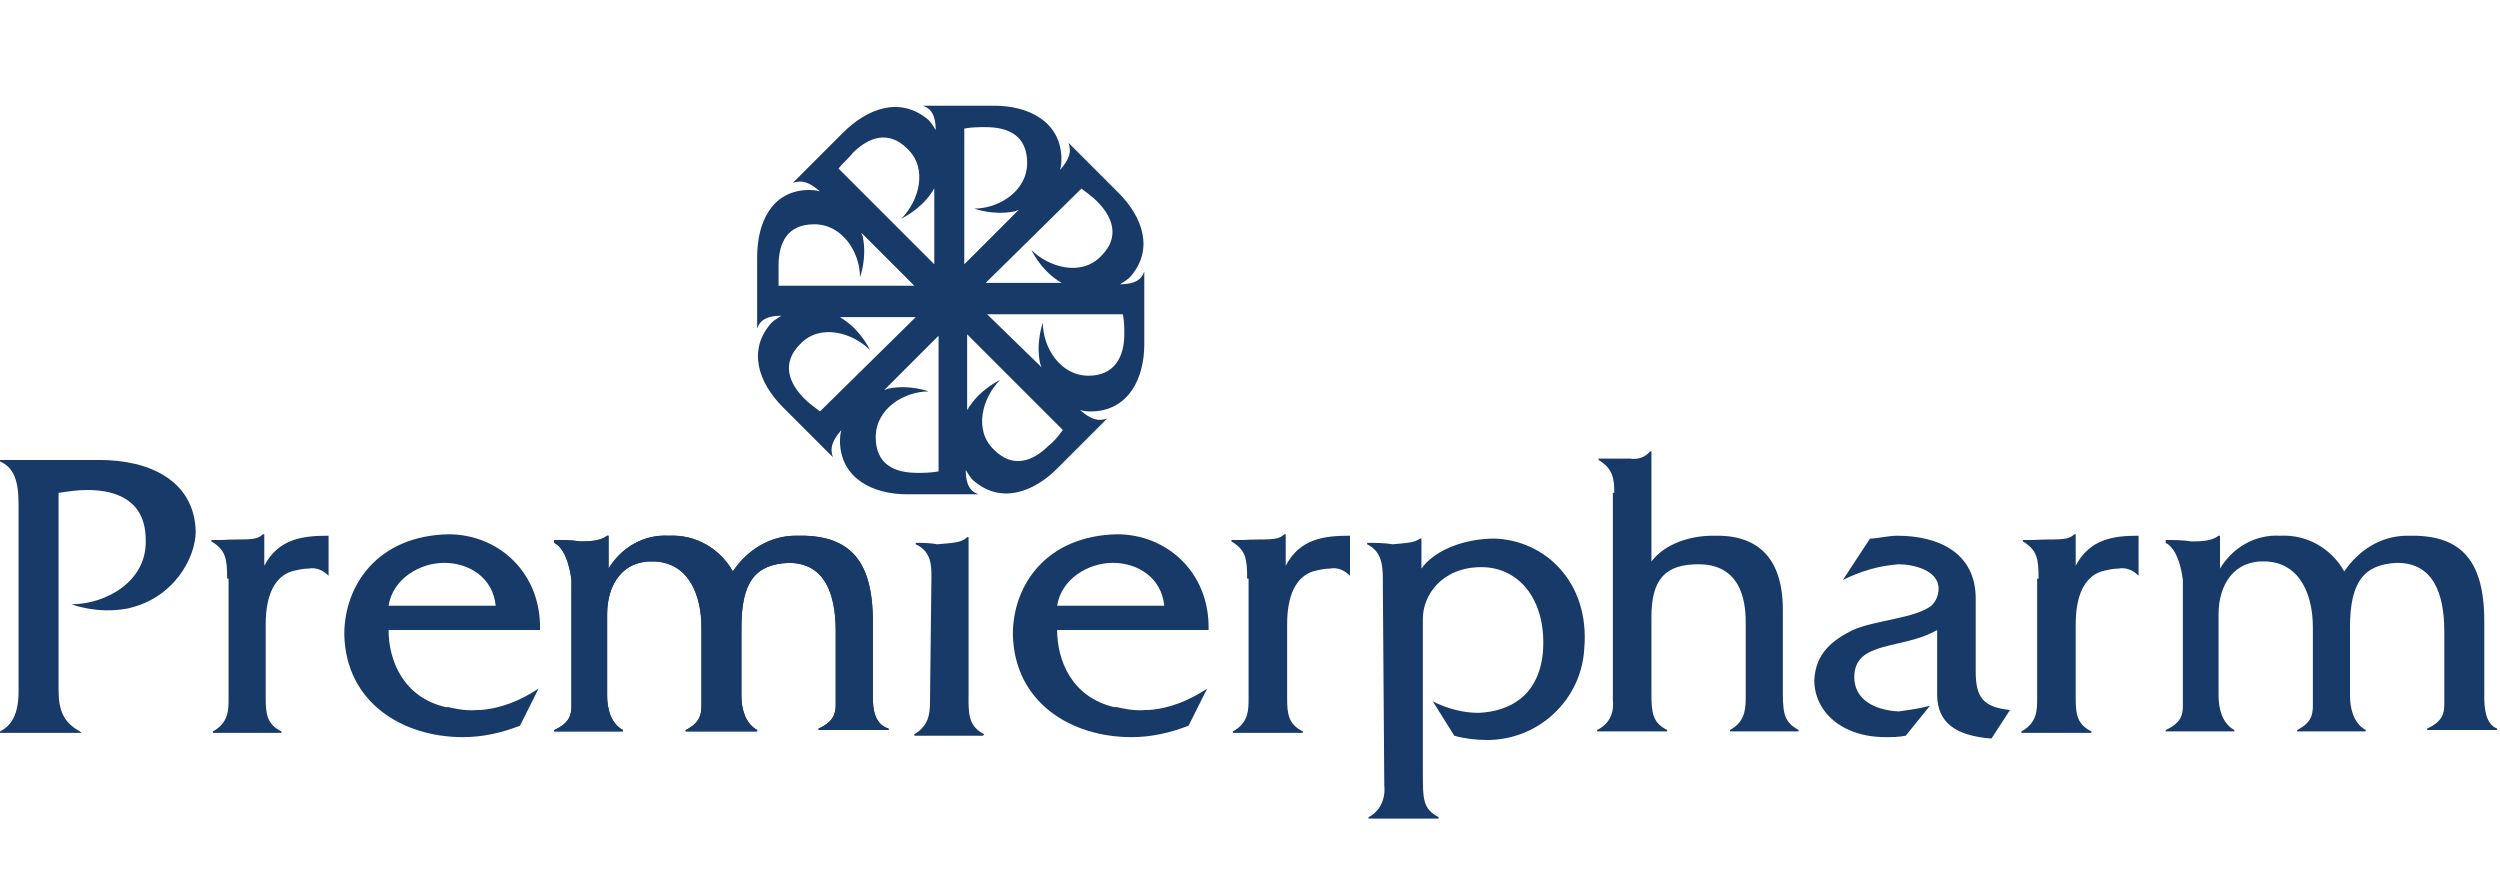
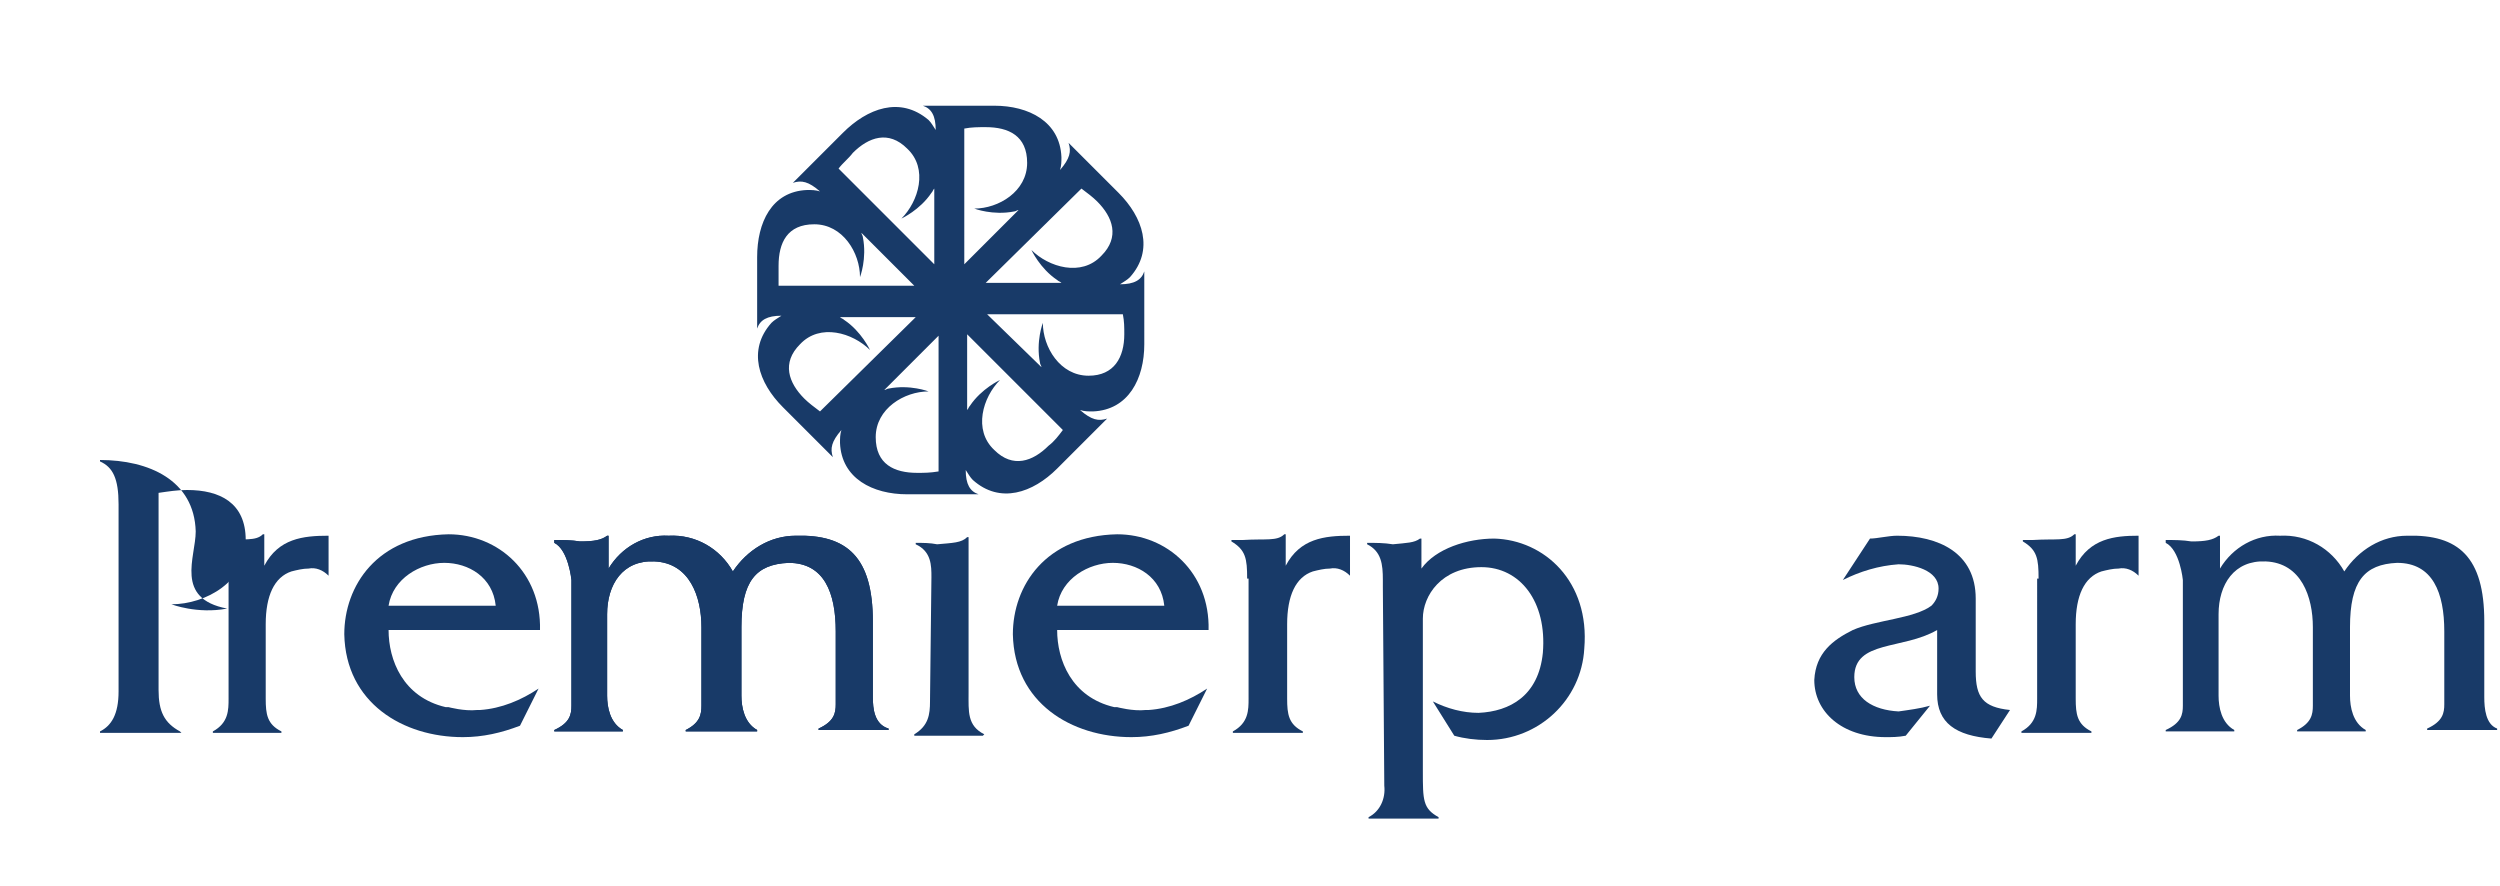
<svg xmlns="http://www.w3.org/2000/svg" id="Layer_1" x="0px" y="0px" viewBox="0 0 175 62" style="enable-background:new 0 0 175 62;" xml:space="preserve">
  <style type="text/css"> .st0{fill:#183A68;} </style>
  <g>
    <path class="st0" d="M15.9,40.5c0-1.4-0.1-2-1.1-2.6v-0.1h0.7c1.6-0.1,2.4,0.1,2.9-0.4h0.1v2.2c1-1.9,2.7-2.1,4.5-2.1v2.8 c-0.4-0.4-0.9-0.6-1.4-0.5c-0.4,0-0.8,0.1-1.2,0.2c-1.2,0.4-1.8,1.7-1.8,3.7v5.2c0,1.1,0.1,1.8,1.1,2.3v0.1h-4.8v-0.1 c1.1-0.6,1.1-1.5,1.1-2.3V40.5z" />
    <path class="st0" d="M65.2,40.4c0-0.8,0-1.8-1.1-2.3v-0.1c0.5,0,1,0,1.5,0.1c1.1-0.1,1.7-0.1,2.1-0.5h0.1v10.9 c0,1.3-0.1,2.3,1.1,2.9l-0.1,0.1h-4.8v-0.1c1-0.6,1.1-1.4,1.1-2.3L65.2,40.4z" />
    <path class="st0" d="M87.3,40.5c0-1.4-0.1-2-1.1-2.6v-0.1h0.8c1.6-0.1,2.4,0.1,2.9-0.4h0.1v2.2c1-1.9,2.7-2.1,4.5-2.1v2.8 c-0.4-0.4-0.9-0.6-1.4-0.5c-0.4,0-0.8,0.1-1.2,0.2c-1.2,0.4-1.8,1.7-1.8,3.7v5.2c0,1.1,0.1,1.8,1.1,2.3v0.1h-4.9v-0.1 c1.1-0.6,1.1-1.5,1.1-2.3V40.5z" />
    <path class="st0" d="M96.8,41.1v-0.5c0-1.1-0.1-2-1.1-2.5v-0.1c0.6,0,1.2,0,1.8,0.1c1-0.1,1.5-0.1,1.9-0.4h0.1v2.1 c1-1.4,3.2-2.1,5.1-2.1c3.5,0.1,6.7,3,6.3,7.7c-0.2,3.6-3.2,6.4-6.8,6.4c-0.8,0-1.6-0.1-2.3-0.3l-1.5-2.4c1,0.5,2.1,0.8,3.2,0.8 c2.2-0.1,4.2-1.2,4.5-4.2c0.3-3.6-1.6-6-4.3-6c-2.8,0-4.1,2-4.1,3.6v10.7c0,2,0,2.6,1.1,3.2v0.1h-4.9v-0.1c0.8-0.4,1.2-1.3,1.1-2.2 L96.8,41.1L96.8,41.1z" />
-     <path class="st0" d="M113,34.5c0-1-0.1-1.7-1.1-2.3v-0.1h2.2c0.5,0.1,1.1-0.1,1.4-0.5h0.1v7.7c1-1.3,2.8-1.8,4.3-1.8 c3-0.1,4.9,1.4,4.9,5.2v5.9c0,1.5,0.2,2,1.1,2.5v0.1h-4.8v-0.1c0.9-0.5,1.1-1.2,1.1-2.2v-5.2c0-1,0-4.2-3.3-4.2h0 c-2.3,0-3.3,1-3.3,3.7v5.4c0,1.3,0.1,2,1.1,2.5v0.1h-4.9v-0.1c0.8-0.4,1.2-1.1,1.1-2.1V34.5z" />
    <path class="st0" d="M129.7,44.1c1.6-0.7,4.3-0.8,5.5-1.7c0.3-0.3,0.5-0.7,0.5-1.2c0-1.3-1.8-1.7-2.8-1.7c-1.4,0.1-2.7,0.5-3.9,1.1 l1.9-2.9c0.5,0,1.3-0.2,1.9-0.2c2.9,0,5.5,1.2,5.5,4.4v5.1c0,1.8,0.5,2.5,2.4,2.7l-1.3,2c-2.5-0.2-3.8-1.1-3.8-3.1v-4.5 c-2.4,1.4-5.8,0.7-5.8,3.3c0,1.5,1.3,2.3,3.1,2.4c0.7-0.1,1.5-0.2,2.2-0.4l-1.7,2.1c-0.5,0.1-1,0.1-1.4,0.1c-3.1,0-5-1.8-5-4 C127.1,45.7,128.3,44.8,129.7,44.1" />
    <path class="st0" d="M142.7,40.5c0-1.4-0.1-2-1.1-2.6v-0.1h0.7c1.6-0.1,2.4,0.1,2.9-0.4h0.1v2.2c1-1.9,2.7-2.1,4.4-2.1v2.8 c-0.4-0.4-0.9-0.6-1.4-0.5c-0.4,0-0.8,0.1-1.2,0.2c-1.2,0.4-1.8,1.7-1.8,3.7v5.2c0,1.1,0.1,1.8,1.1,2.3v0.1h-4.9v-0.1 c1.1-0.6,1.1-1.5,1.1-2.3V40.5z" />
-     <path class="st0" d="M13.7,37.2c-0.1-3.6-3.3-5-6.7-5H0v0.1c0.9,0.4,1.3,1.2,1.3,3v13.1c0,1.6-0.5,2.4-1.3,2.8v0.1h5.7l-0.1-0.1 c-1.1-0.6-1.5-1.4-1.5-2.9V34.5c0.7-0.1,1.3-0.2,2-0.2c2.3,0,4.1,0.9,4.1,3.5c0.1,2.9-2.8,4.5-5.2,4.5c0,0,1.8,0.7,3.9,0.3 C12.2,41.9,13.7,39,13.7,37.2z" />
+     <path class="st0" d="M13.7,37.2c-0.1-3.6-3.3-5-6.7-5v0.1c0.9,0.4,1.3,1.2,1.3,3v13.1c0,1.6-0.5,2.4-1.3,2.8v0.1h5.7l-0.1-0.1 c-1.1-0.6-1.5-1.4-1.5-2.9V34.5c0.7-0.1,1.3-0.2,2-0.2c2.3,0,4.1,0.9,4.1,3.5c0.1,2.9-2.8,4.5-5.2,4.5c0,0,1.8,0.7,3.9,0.3 C12.2,41.9,13.7,39,13.7,37.2z" />
    <path class="st0" d="M61.1,48.8l0-0.9v-4.4c0-4.5-1.8-6.1-5.4-6c-1.8,0-3.4,1-4.4,2.5c-0.9-1.6-2.6-2.6-4.5-2.5 c-1.7-0.1-3.3,0.8-4.2,2.3v-2.3h-0.1c-0.4,0.3-0.9,0.4-1.9,0.4c-0.6-0.1-1.2-0.1-1.8-0.1V38c1,0.5,1.2,2.6,1.2,2.6v8.8 c0,0.6-0.1,1.2-1.2,1.7v0.1h4.8v-0.1c-0.9-0.5-1.1-1.6-1.1-2.4v-5.7c0-2.1,1.1-3.8,3.3-3.7c2.5,0.1,3.3,2.5,3.3,4.6l0,3.4v2.1 c0,0.6-0.1,1.2-1.1,1.7v0.1H53v-0.1c-0.9-0.5-1.1-1.6-1.1-2.4V47h0v-3.1c0-3.2,1-4.4,3.3-4.5c2.5,0,3.3,2.1,3.3,4.8l0,2.7v2.4 c0,0.6-0.1,1.2-1.2,1.7v0.1h4.9v-0.1C61.2,50.7,61.1,49.6,61.1,48.8z" />
    <path class="st0" d="M61.1,48.8l0-0.9v-4.4c0-4.5-1.8-6.1-5.4-6c-1.8,0-3.4,1-4.4,2.5c-0.9-1.6-2.6-2.6-4.5-2.5 c-1.7-0.1-3.3,0.8-4.2,2.3v-2.3h-0.1c-0.4,0.3-0.9,0.4-1.9,0.4c-0.6-0.1-1.2-0.1-1.8-0.1V38c1,0.5,1.2,2.6,1.2,2.6v8.8 c0,0.6-0.1,1.2-1.2,1.7v0.1h4.8v-0.1c-0.9-0.5-1.1-1.6-1.1-2.4v-5.7c0-2.1,1.1-3.8,3.3-3.7c2.5,0.1,3.3,2.5,3.3,4.6l0,3.4v2.1 c0,0.6-0.1,1.2-1.1,1.7v0.1H53v-0.1c-0.9-0.5-1.1-1.6-1.1-2.4V47h0v-3.1c0-3.2,1-4.4,3.3-4.5c2.5,0,3.3,2.1,3.3,4.8l0,2.7v2.4 c0,0.6-0.1,1.2-1.2,1.7v0.1h4.9v-0.1C61.2,50.7,61.1,49.6,61.1,48.8z" />
    <path class="st0" d="M173.9,48.8l0-0.9v-4.4c0-4.5-1.8-6.1-5.4-6c-1.8,0-3.4,1-4.4,2.5c-0.9-1.6-2.6-2.6-4.5-2.5 c-1.7-0.1-3.3,0.8-4.2,2.3v-2.3h-0.1c-0.4,0.3-0.9,0.4-1.9,0.4c-0.6-0.1-1.2-0.1-1.8-0.1V38c1,0.5,1.2,2.6,1.2,2.6v8.8 c0,0.6-0.1,1.2-1.2,1.7v0.1h4.8v-0.1c-0.9-0.5-1.1-1.6-1.1-2.4v-5.7c0-2.1,1.1-3.8,3.3-3.7c2.5,0.1,3.3,2.5,3.3,4.6l0,3.4v2.1 c0,0.6-0.1,1.2-1.1,1.7v0.1h4.8v-0.1c-0.9-0.5-1.1-1.6-1.1-2.4V47h0v-3.1c0-3.2,1-4.4,3.3-4.5c2.5,0,3.3,2.1,3.3,4.8l0,2.7v2.4 c0,0.6-0.1,1.2-1.2,1.7v0.1h4.9v-0.1C174,50.7,173.9,49.6,173.9,48.8z" />
    <path class="st0" d="M37.7,48.2c-1.2,0.8-2.6,1.4-4.1,1.5c0,0-0.2,0-0.2,0c-0.9,0.1-2-0.2-2-0.2s-0.1,0-0.2,0c-3-0.7-4-3.3-4-5.4 h10.6c0.1-4-2.9-6.7-6.4-6.7l0,0c-5,0.1-7.3,3.6-7.3,7c0.1,4.8,4.1,7.2,8.3,7.2c1.4,0,2.7-0.3,4-0.8L37.7,48.2L37.7,48.2z M31.1,39.4c1.7,0,3.4,1,3.6,3h-7.5C27.5,40.5,29.4,39.4,31.1,39.4z" />
    <path class="st0" d="M84.5,48.2c-1.2,0.8-2.6,1.4-4.1,1.5c0,0-0.2,0-0.2,0c-0.9,0.1-2-0.2-2-0.2s-0.1,0-0.2,0c-3-0.7-4-3.3-4-5.4 h10.6c0.1-4-2.9-6.7-6.4-6.7l0,0c-5,0.1-7.3,3.6-7.3,7c0.1,4.8,4.1,7.2,8.3,7.2c1.4,0,2.7-0.3,4-0.8L84.5,48.2L84.5,48.2z M77.9,39.4c1.7,0,3.4,1,3.6,3H74C74.3,40.5,76.2,39.4,77.9,39.4z" />
    <path class="st0" d="M80.1,19c-0.2,0.6-0.7,0.9-1.7,0.9c0.3-0.2,0.5-0.3,0.7-0.5c1.7-1.9,0.9-4.2-0.8-5.9l-3.5-3.5l0,0 c0.2,0.6,0.1,1.1-0.6,1.9c0.1-0.3,0.1-0.6,0.1-0.9c-0.1-2.5-2.3-3.6-4.7-3.6h-5v0c0.6,0.2,0.9,0.7,0.9,1.7 c-0.2-0.3-0.3-0.5-0.5-0.7C63,6.7,60.7,7.6,59,9.3l-3.5,3.5l0,0c0.6-0.2,1.1-0.1,1.9,0.6c-0.3-0.1-0.6-0.1-0.9-0.1 C54,13.4,53,15.6,53,18v5h0c0.2-0.6,0.7-0.9,1.7-0.9c-0.3,0.2-0.5,0.3-0.7,0.5c-1.7,1.9-0.9,4.2,0.8,5.9l3.5,3.5l0,0 c-0.2-0.6-0.1-1.1,0.6-1.9c-0.1,0.3-0.1,0.6-0.1,0.9c0.1,2.5,2.3,3.6,4.7,3.6h5v0c-0.6-0.2-0.9-0.7-0.9-1.7 c0.2,0.3,0.3,0.5,0.5,0.7c1.9,1.7,4.2,0.9,5.9-0.8l3.5-3.5l0,0c-0.6,0.2-1.1,0.1-1.9-0.6c0.3,0.1,0.6,0.1,0.9,0.1 c2.5-0.1,3.6-2.3,3.6-4.7L80.1,19L80.1,19z M75.7,13.2c0.4,0.3,0.8,0.6,1.1,0.9c1.1,1.1,1.6,2.5,0.3,3.8c-1.4,1.5-3.7,0.8-4.9-0.4 c0,0,0.6,1.3,1.8,2.1c0.1,0.1,0.2,0.1,0.3,0.2H69L75.7,13.2z M69,8.9c1.6,0,2.9,0.6,2.9,2.5c0,2-2,3.2-3.7,3.2c0,0,1.3,0.5,2.8,0.2 c0.1,0,0.2-0.1,0.3-0.1l-3.8,3.8V9C68,8.9,68.5,8.9,69,8.9z M59.7,10.7c1.1-1.1,2.5-1.6,3.8-0.3c1.5,1.4,0.8,3.7-0.4,4.9 c0,0,1.3-0.6,2.1-1.8c0.1-0.1,0.1-0.2,0.2-0.3v5.3l-6.7-6.7C59,11.4,59.4,11.1,59.7,10.7z M54.5,18.6c0-1.6,0.6-2.9,2.5-2.9 c2,0,3.2,2,3.2,3.7c0,0,0.5-1.3,0.2-2.8c0-0.1-0.1-0.2-0.1-0.3L64,20h-9.5C54.5,19.6,54.5,19.1,54.5,18.6z M57.4,28.8 c-0.4-0.3-0.8-0.6-1.1-0.9c-1.1-1.1-1.6-2.5-0.3-3.8c1.4-1.5,3.7-0.8,4.9,0.4c0,0-0.6-1.3-1.8-2.1c-0.1-0.1-0.2-0.1-0.3-0.2h5.3 L57.4,28.8z M64.2,33.1c-1.6,0-2.9-0.6-2.9-2.5c0-2,2-3.2,3.7-3.2c0,0-1.3-0.5-2.8-0.2c-0.1,0-0.2,0.1-0.3,0.1l3.8-3.8V33 C65.1,33.1,64.7,33.1,64.2,33.1z M73.4,31.2c-1.1,1.1-2.5,1.6-3.8,0.3c-1.5-1.4-0.8-3.7,0.4-4.9c0,0-1.3,0.6-2.1,1.8 c-0.1,0.1-0.1,0.2-0.2,0.3v-5.3l6.7,6.7C74.1,30.5,73.8,30.9,73.4,31.2z M76.2,26.3c-2,0-3.2-2-3.2-3.7c0,0-0.5,1.3-0.2,2.8 c0,0.1,0.1,0.2,0.1,0.3L69.1,22h9.5c0.1,0.5,0.1,0.9,0.1,1.4C78.7,25,78,26.3,76.2,26.3z" />
  </g>
</svg>